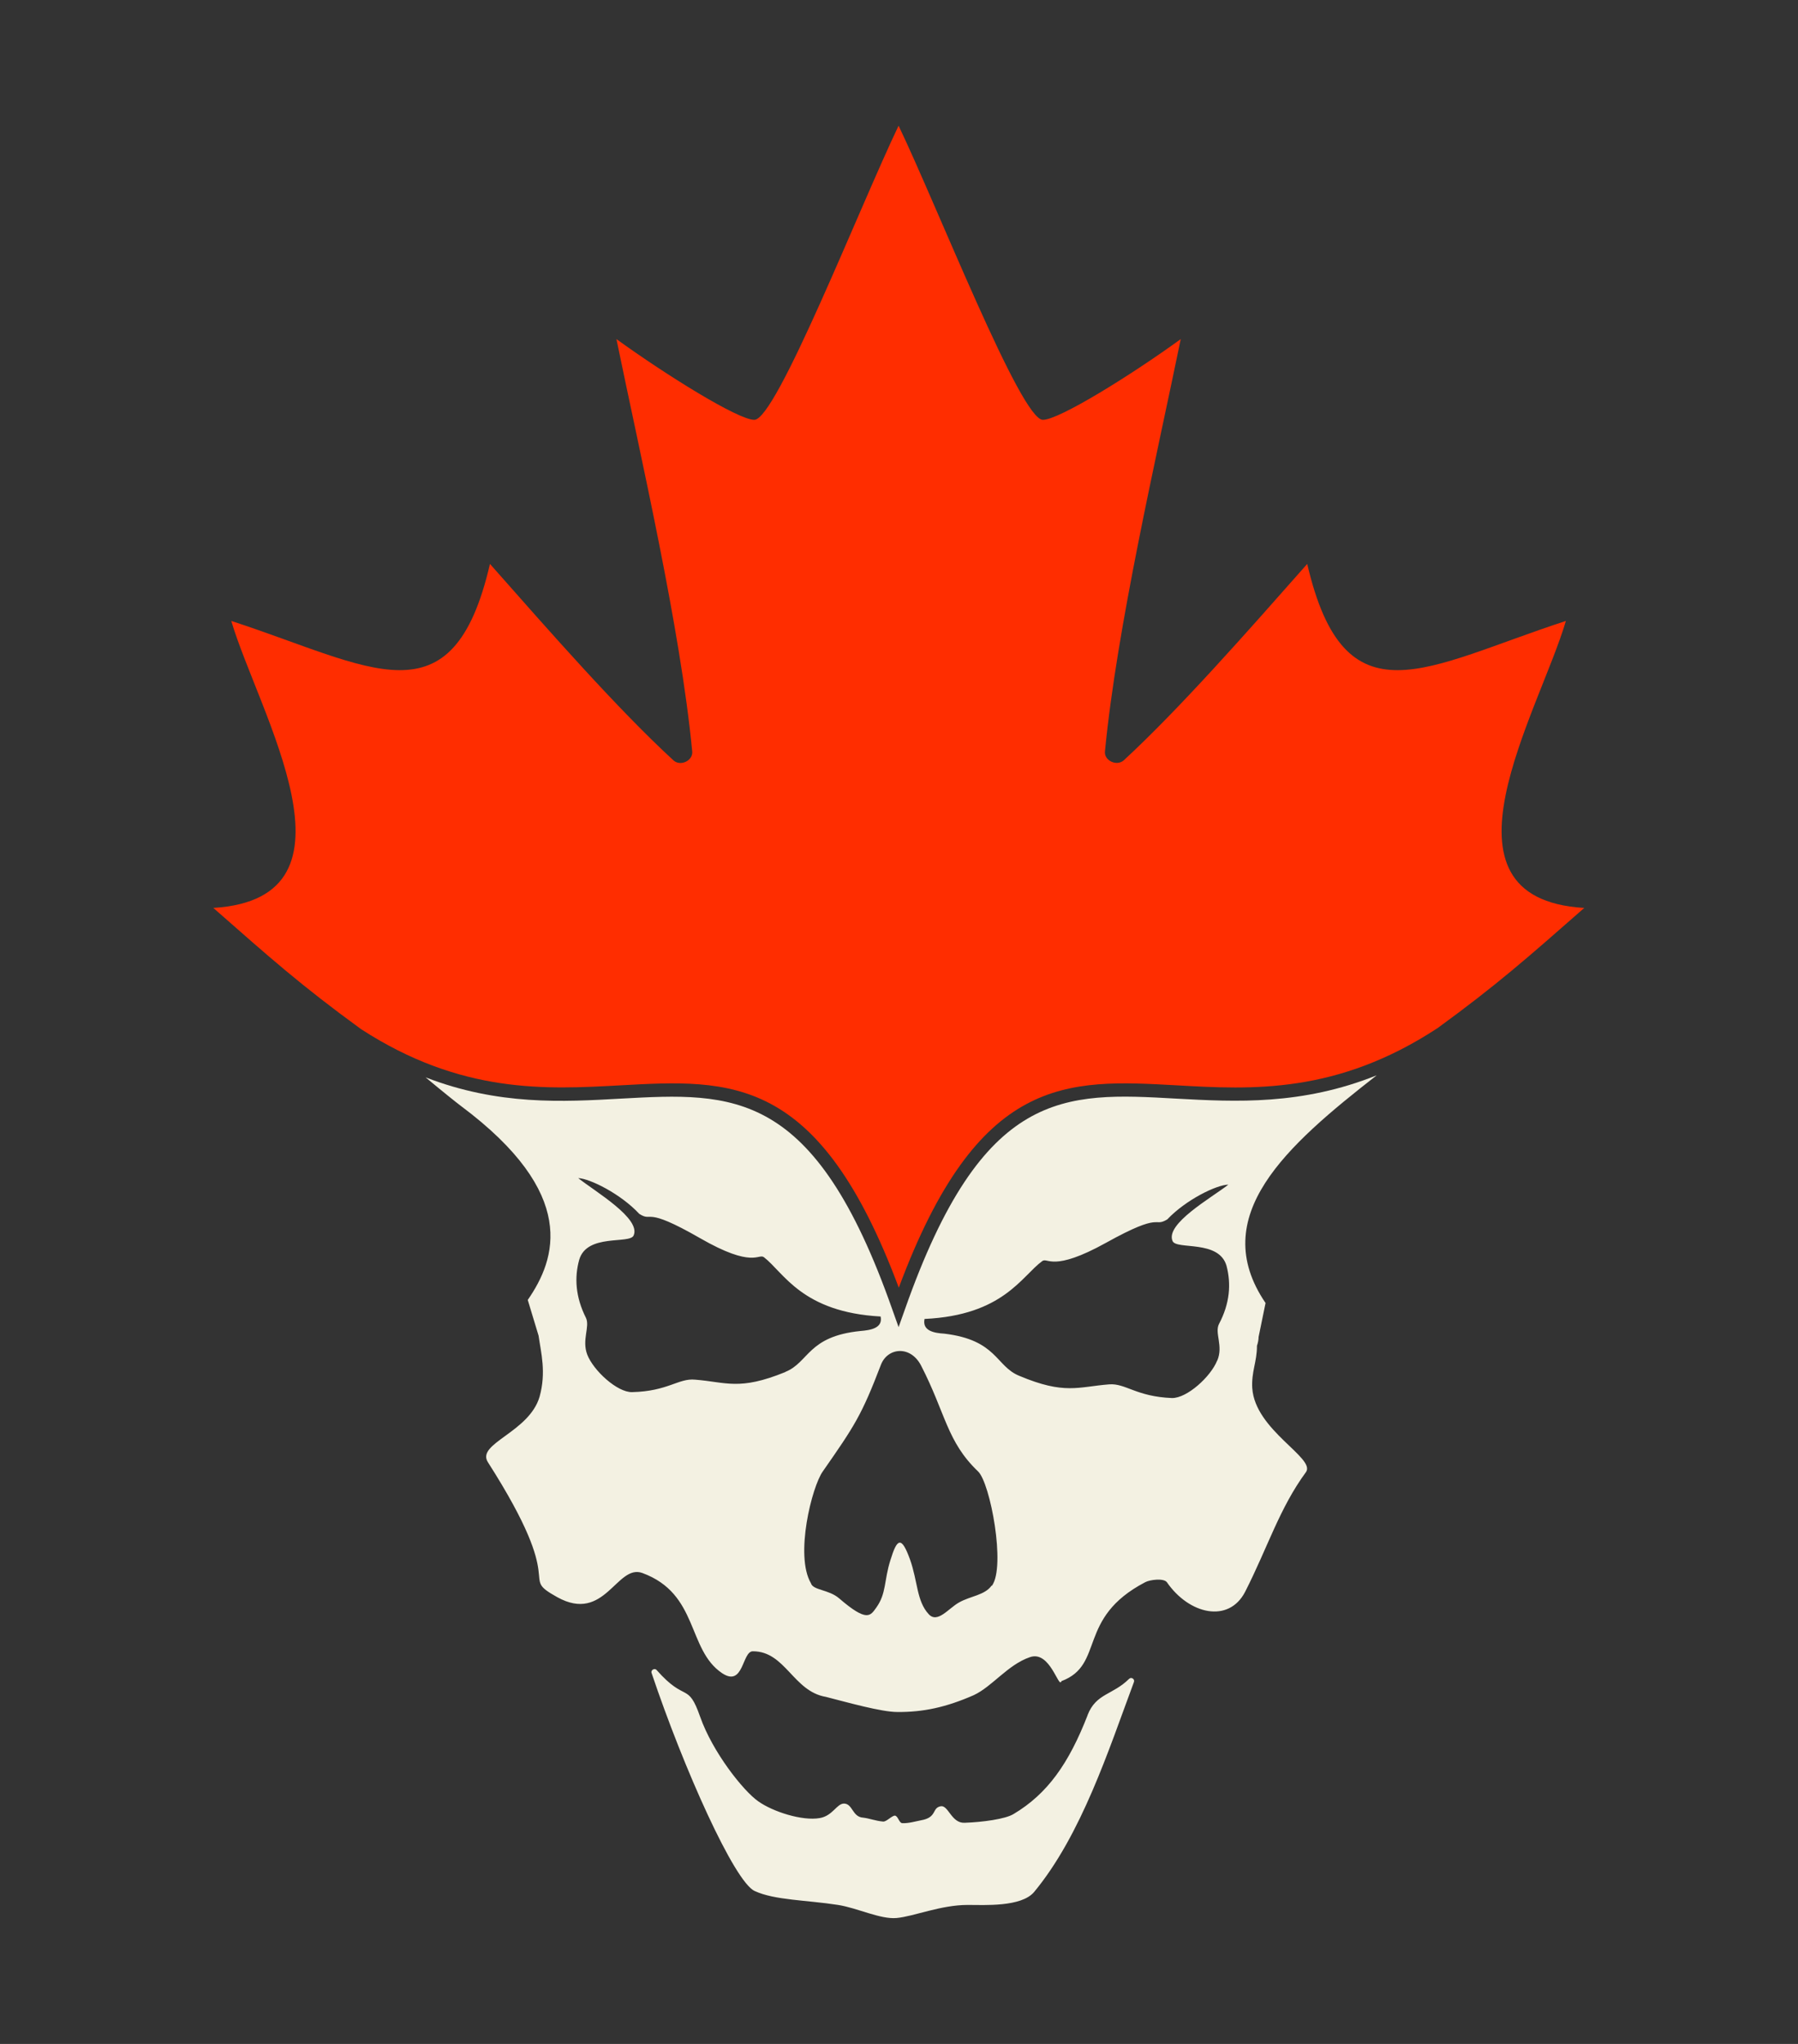
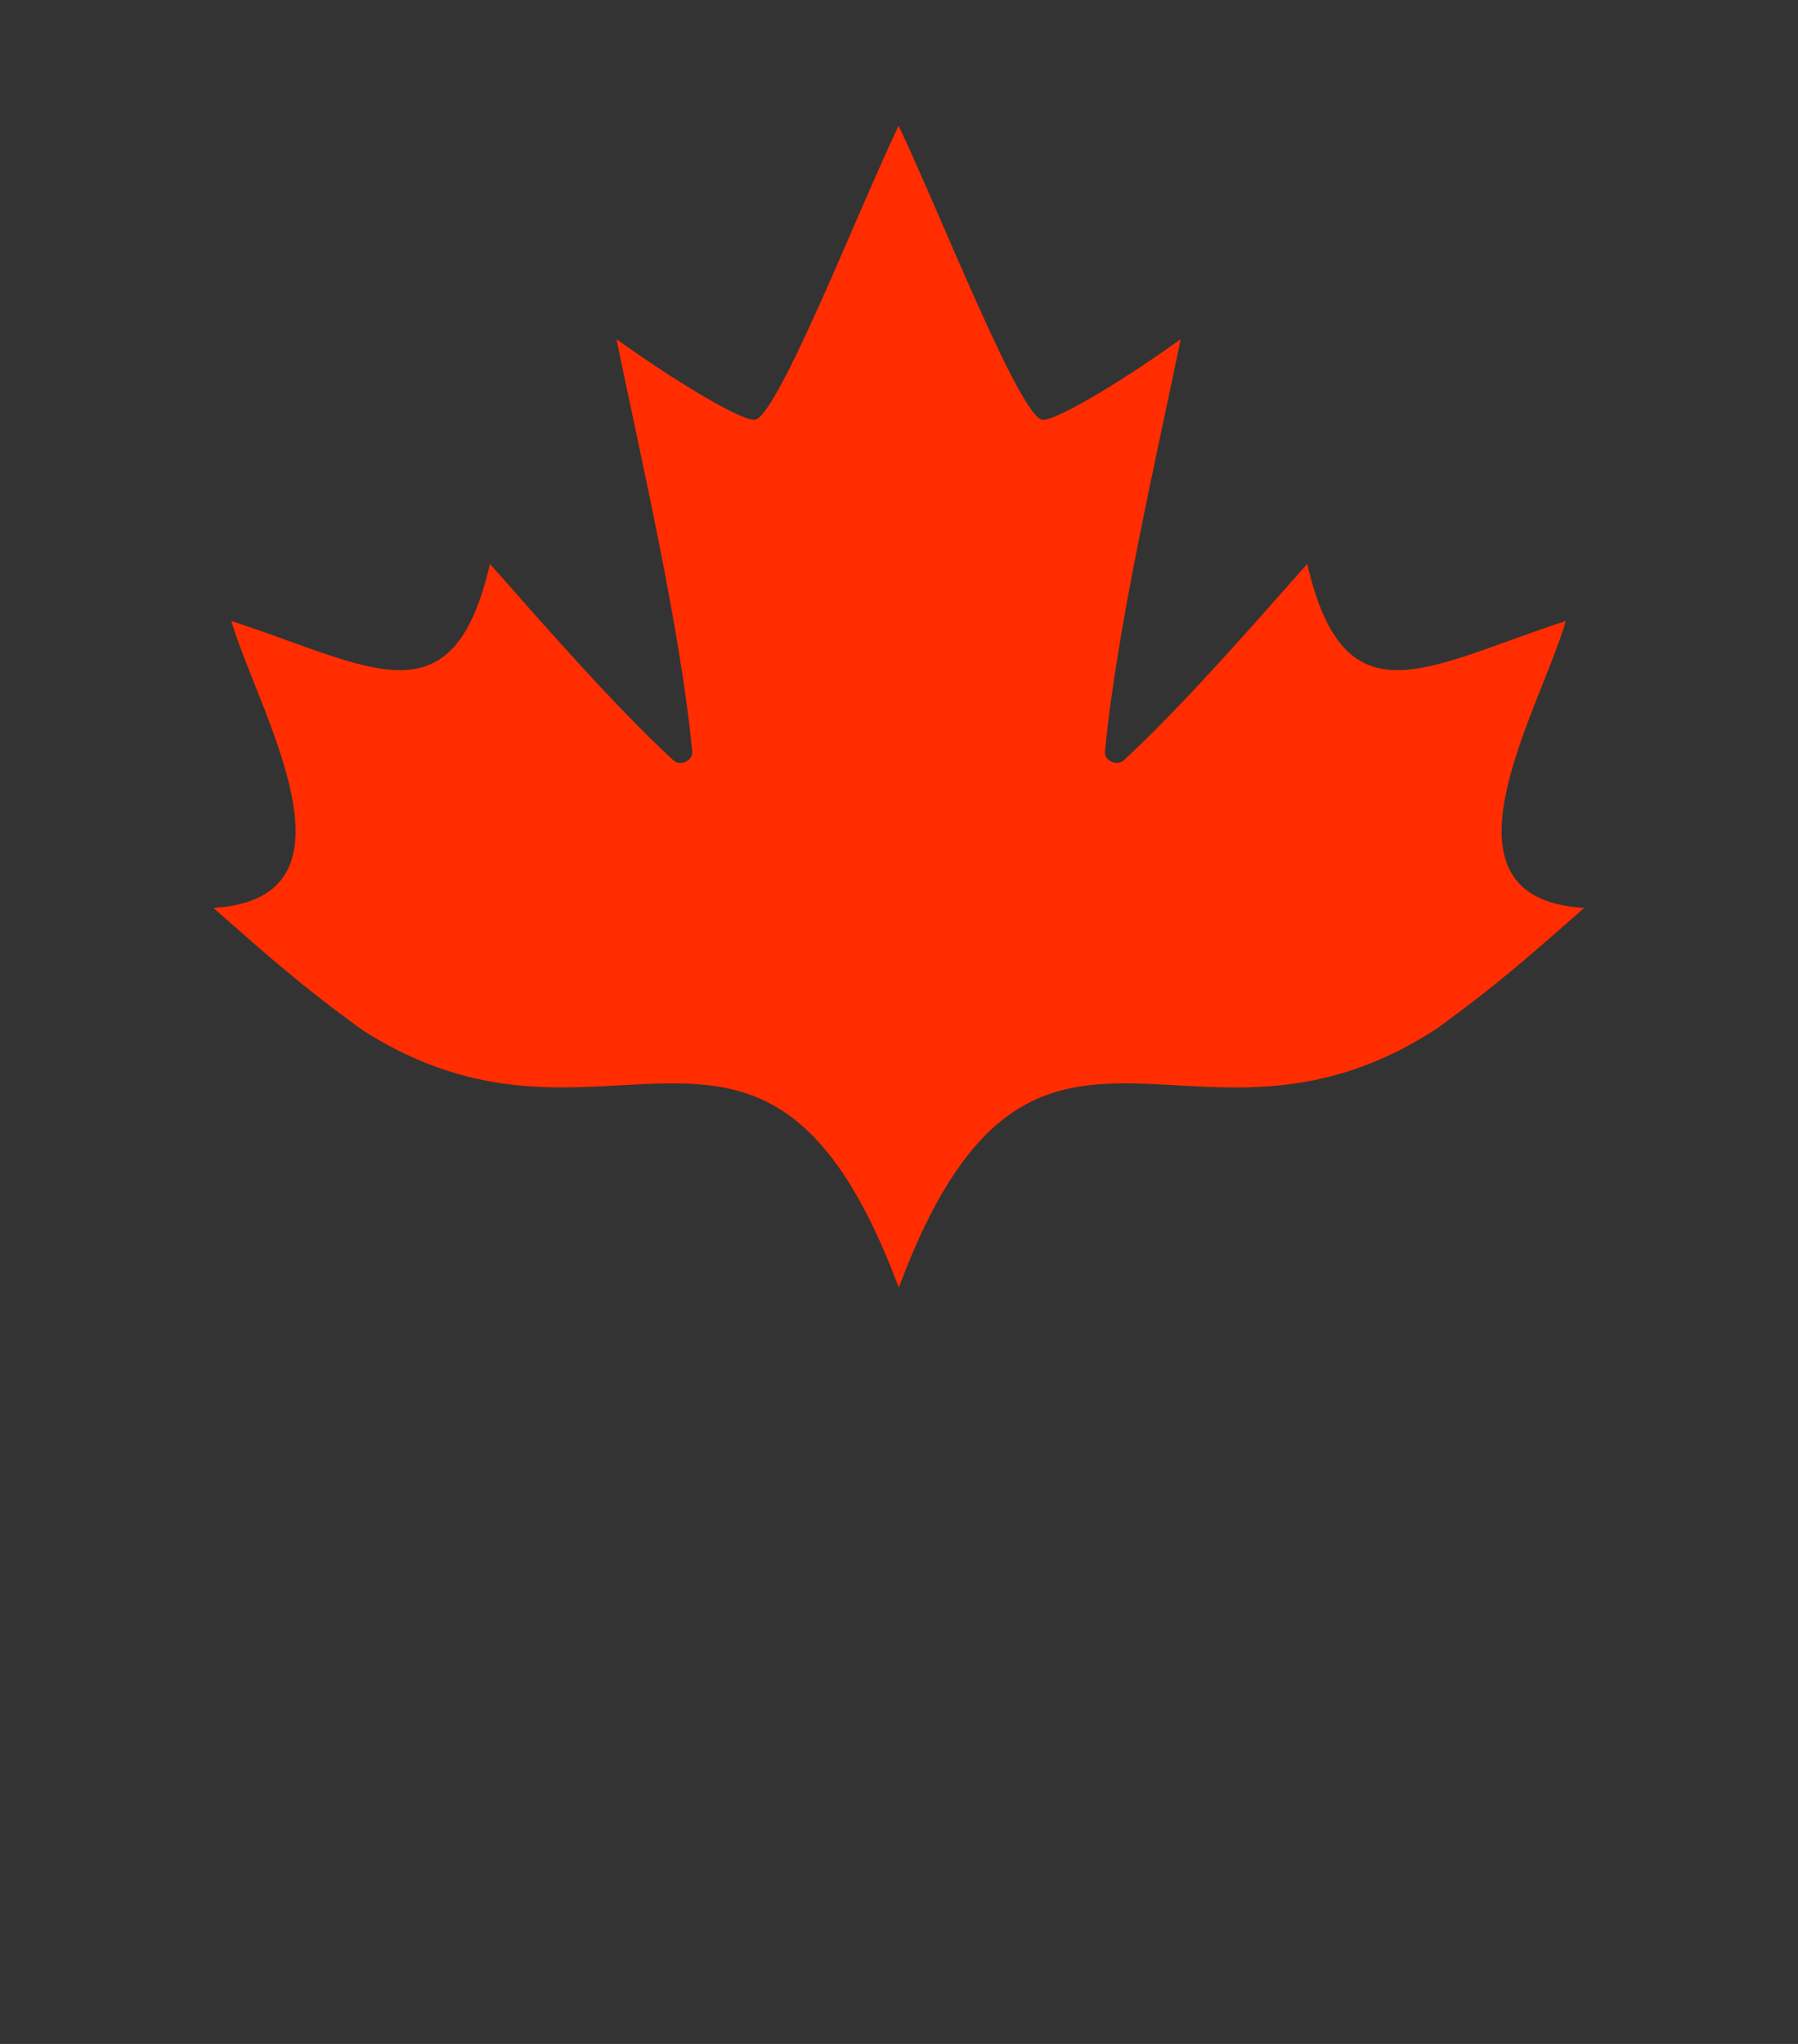
<svg xmlns="http://www.w3.org/2000/svg" id="a" viewBox="0 0 88 100">
  <rect x="0" y="0" width="88" height="100" fill="#333333" stroke="none" />
  <defs>
    <style>.b{fill:#f3f1e2;}.c{fill:#ff2d00;}</style>
  </defs>
-   <path class="b" d="M53.23,83.92c-.92,2.36-1.96,3.84-3.62,4.83-.4.25-1.53.4-2.4.43-.64.03-.79-.86-1.16-.81-.46.08-.16.55-.98.69-.26.05-.59.15-.9.14-.17,0-.21-.35-.37-.37-.15,0-.42.31-.58.29-.36-.03-.69-.16-.97-.19-.54-.03-.51-.68-.94-.69-.36,0-.55.6-1.19.71-.86.15-2.29-.31-3.01-.82-.73-.51-2.23-2.4-2.84-4.13-.61-1.74-.7-.67-2.13-2.29-.1-.12-.3,0-.25.14,1.58,4.7,4.06,10.23,5.05,10.67.97.45,2.54.44,4.08.68.95.15,2.06.71,2.86.64.86-.08,2.16-.64,3.48-.64.82,0,2.62.11,3.25-.63,2.32-2.8,3.65-6.95,4.89-10.28.05-.14-.13-.26-.24-.15-.81.8-1.61.7-2.03,1.77ZM61.29,67.94c-.05-.84.23-1.29.23-2.1.05-.14.08-.3.08-.43l.34-1.66c-2.89-4.25,1.03-7.7,5.44-11.14-3.67,1.47-6.88,1.3-9.82,1.14-5.49-.31-9.46-.52-13.27,10.31l-.31.87-.31-.87c-3.81-10.83-7.78-10.61-13.27-10.31-2.86.16-6,.34-9.57-1.04.9.75,1.53,1.25,1.73,1.4,5.76,4.3,4.66,7.48,3.27,9.49l.53,1.75c.12.84.38,1.79.05,2.98-.51,1.76-3.12,2.29-2.53,3.21,4.04,6.32,1.42,5.5,3.39,6.6,2.34,1.3,2.91-1.64,4.17-1.18,2.77,1.02,2.18,3.74,3.9,4.9,1.07.71.97-1.08,1.51-1.07,1.59,0,1.97,1.96,3.57,2.23,1.06.27,2.71.74,3.5.74,1.27.01,2.38-.23,3.73-.82.91-.42,1.67-1.49,2.75-1.86,1-.36,1.42,1.59,1.55,1.17,2.14-.8.73-3.08,4.1-4.84.22-.12.9-.21,1.06,0,1.09,1.58,3.03,2.02,3.83.47,1.11-2.18,1.68-4.09,2.98-5.86.48-.69-2.49-2.04-2.63-4.1ZM38.43,67.13c-2.26.92-2.88.49-4.41.37-.81-.08-1.33.57-3.08.61-.73.02-1.9-1.06-2.2-1.84-.27-.72.14-1.36-.06-1.79-.52-1.03-.57-1.99-.33-2.85.38-1.29,2.46-.75,2.66-1.18.38-.83-1.86-2.14-2.71-2.81.57.02,2.08.77,2.99,1.75.68.43.19-.41,2.96,1.18,2.62,1.51,2.86.74,3.14.94.97.75,1.86,2.69,5.71,2.9.12.57-.49.67-.99.71-2.58.26-2.51,1.53-3.67,2ZM48.53,77.58c-.34.47-1.02.5-1.59.82-.52.29-1.06,1.05-1.49.57-.59-.64-.53-1.6-.91-2.67-.42-1.16-.63-1.05-.96.03-.32,1.01-.19,1.62-.69,2.32-.29.4-.44.74-1.82-.45-.51-.44-1.28-.39-1.38-.74-.8-1.36.05-4.73.58-5.47,1.57-2.25,1.9-2.75,2.85-5.23.33-.83,1.44-.95,1.96.05,1.21,2.35,1.26,3.72,2.79,5.18.6.57,1.36,4.65.68,5.59ZM59.57,66.57c-.31.78-1.47,1.84-2.21,1.83-1.75-.07-2.27-.73-3.07-.67-1.53.12-2.18.52-4.41-.42-1.15-.47-1.08-1.75-3.66-2.06-.51-.03-1.09-.14-.97-.72,3.85-.18,4.75-2.09,5.76-2.83.27-.2.5.56,3.13-.9,2.79-1.55,2.29-.72,2.99-1.14.92-.97,2.43-1.7,2.99-1.7-.84.65-3.1,1.92-2.73,2.76.19.44,2.27-.08,2.64,1.21.23.88.17,1.83-.37,2.85-.22.44.22,1.07-.08,1.78Z" />
  <path class="c" d="M77.54,44.42c-2.78,2.44-4.27,3.76-7.18,5.88-4.93,3.23-9.07,3.01-12.76,2.8-5.41-.3-9.72-.54-13.61,9.9-3.9-10.44-8.2-10.2-13.62-9.9-3.66.2-7.79.43-12.7-2.75-2.95-2.15-4.43-3.47-7.23-5.93,7.72-.47,2.2-9.57.88-14.04,6.86,2.23,10.83,5.12,12.66-2.79,2.95,3.34,6.25,7.1,8.98,9.61.34.31.96.02.92-.43-.58-6.05-2.51-14.35-3.71-20.18,2.45,1.77,5.97,3.96,6.75,3.95,1.08,0,5.16-10.43,7.06-14.39,1.9,3.96,5.98,14.39,7.06,14.39.78.01,4.31-2.18,6.75-3.95-1.2,5.83-3.13,14.13-3.71,20.18-.04.45.58.73.92.43,2.72-2.51,6.03-6.27,8.98-9.61,1.84,7.91,5.8,5.02,12.66,2.79-1.32,4.47-6.84,13.57.88,14.04Z" />
</svg>